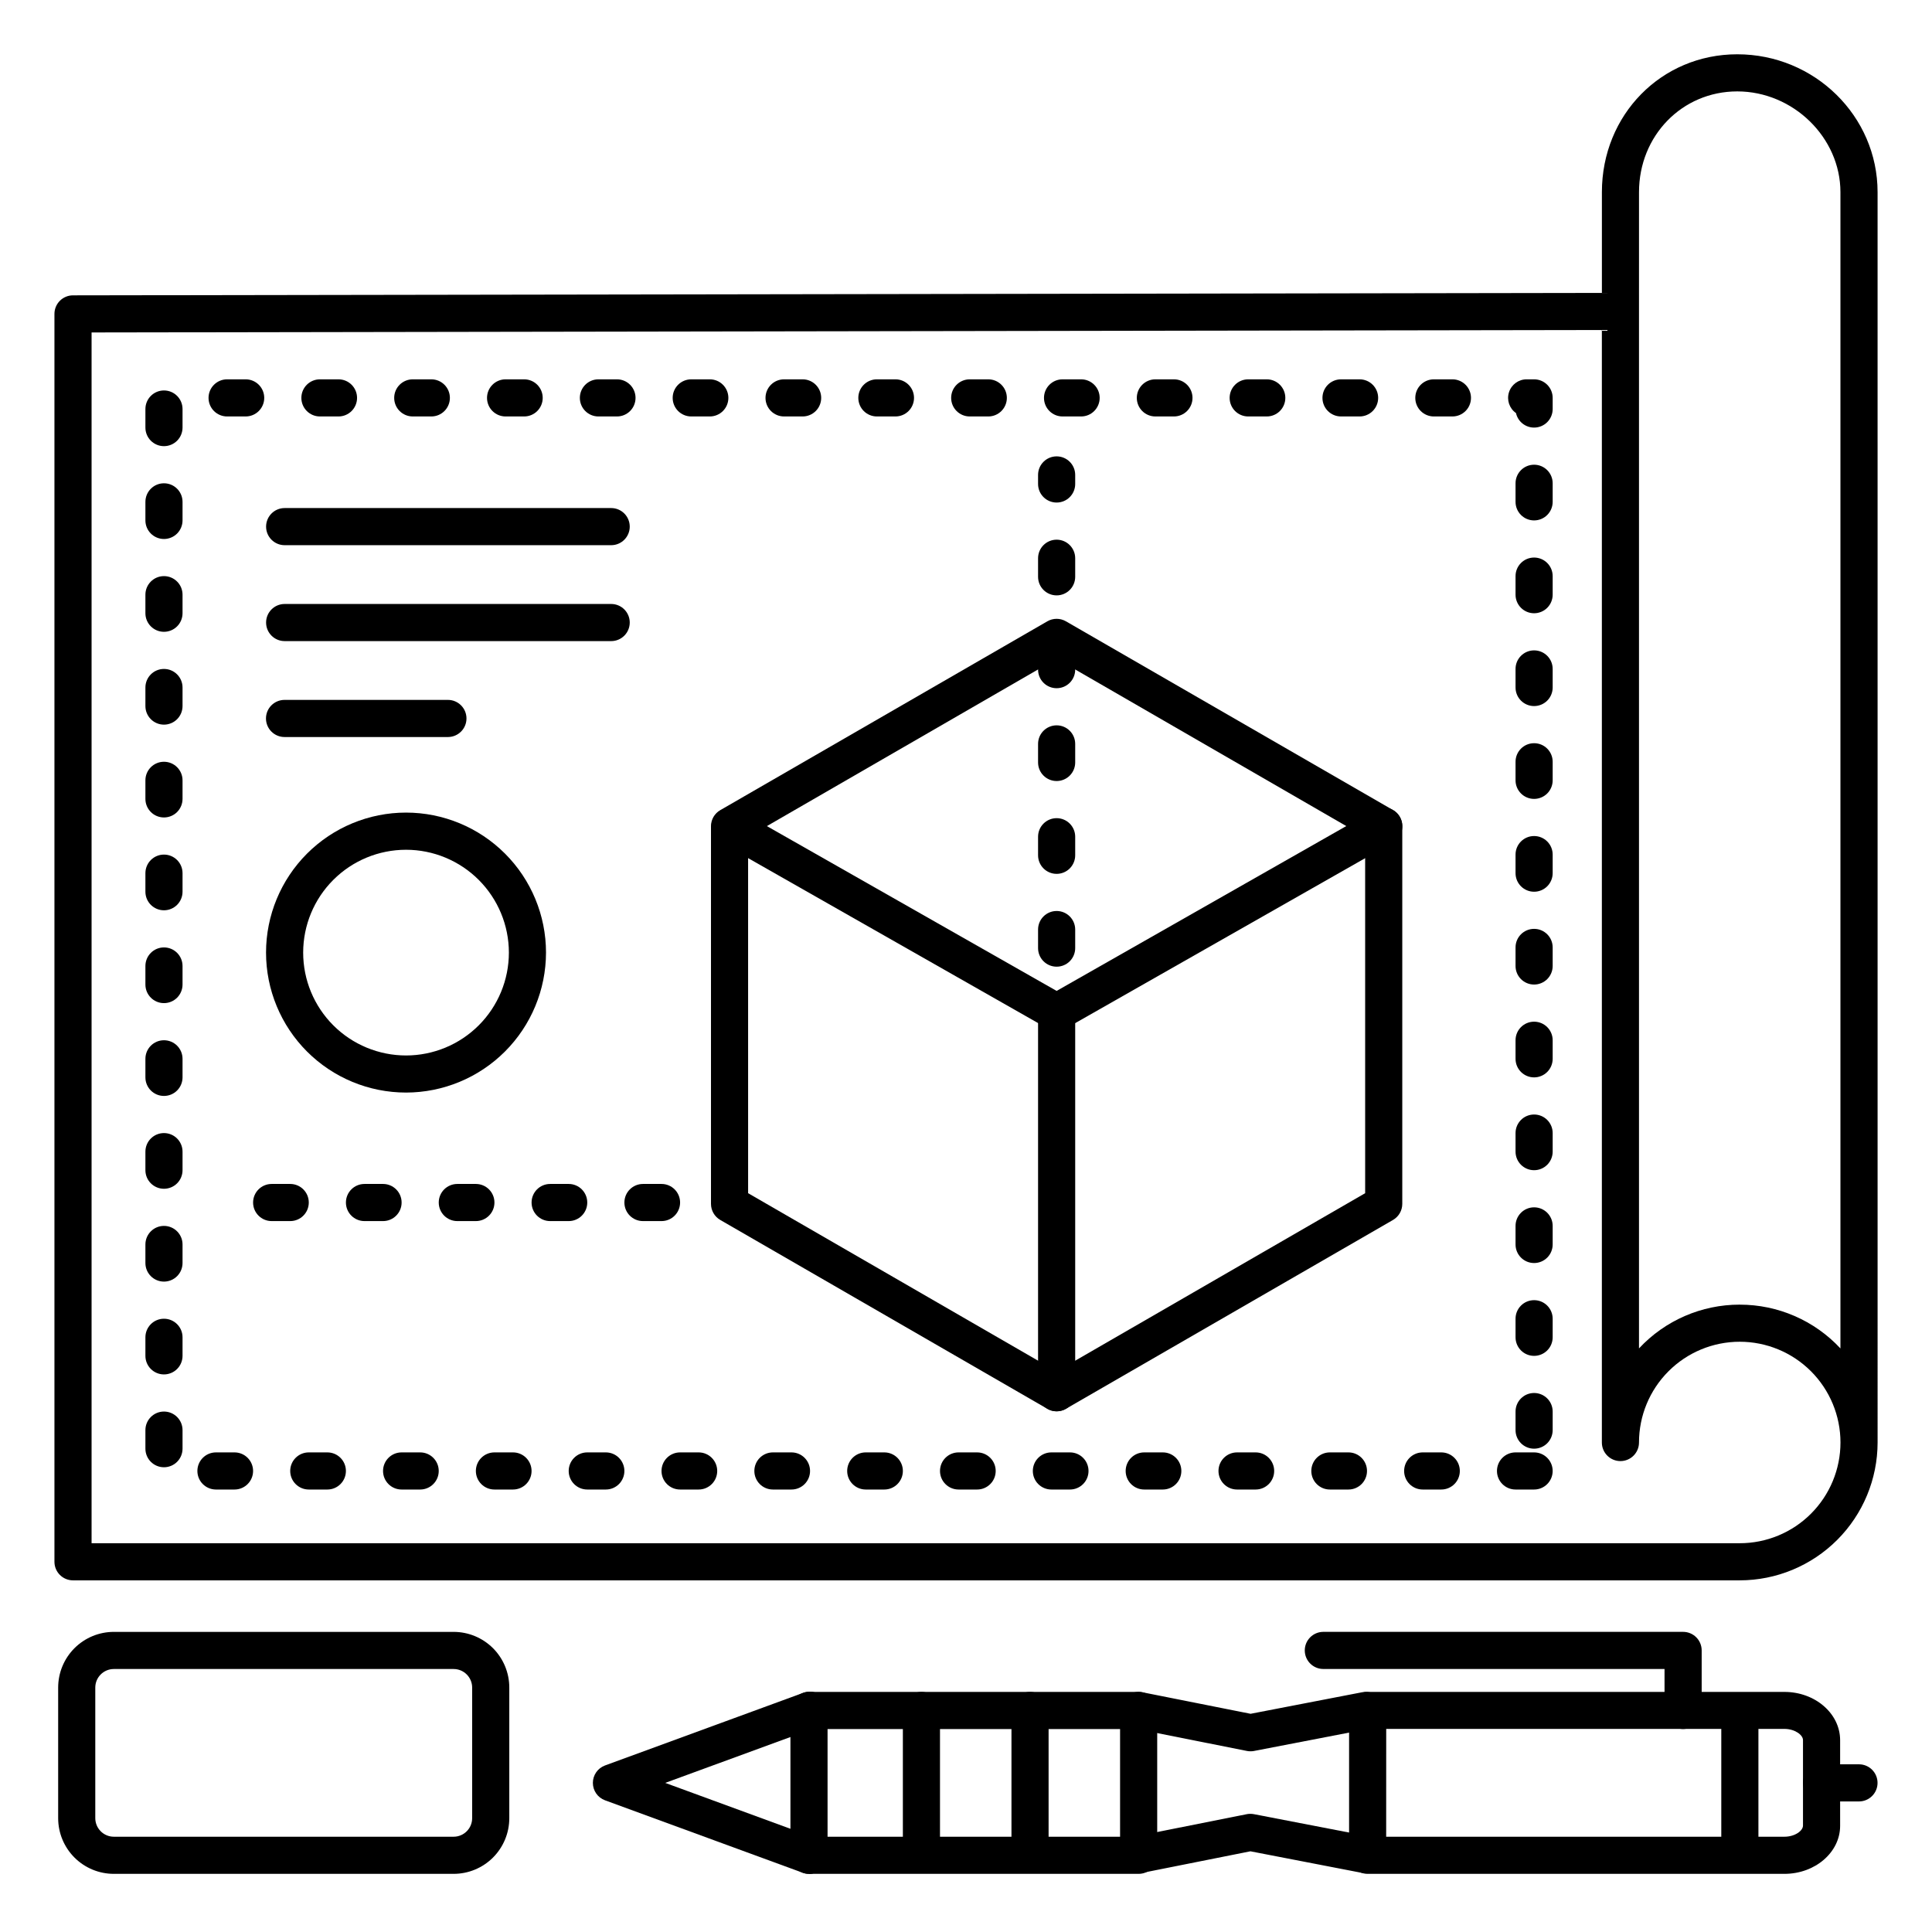
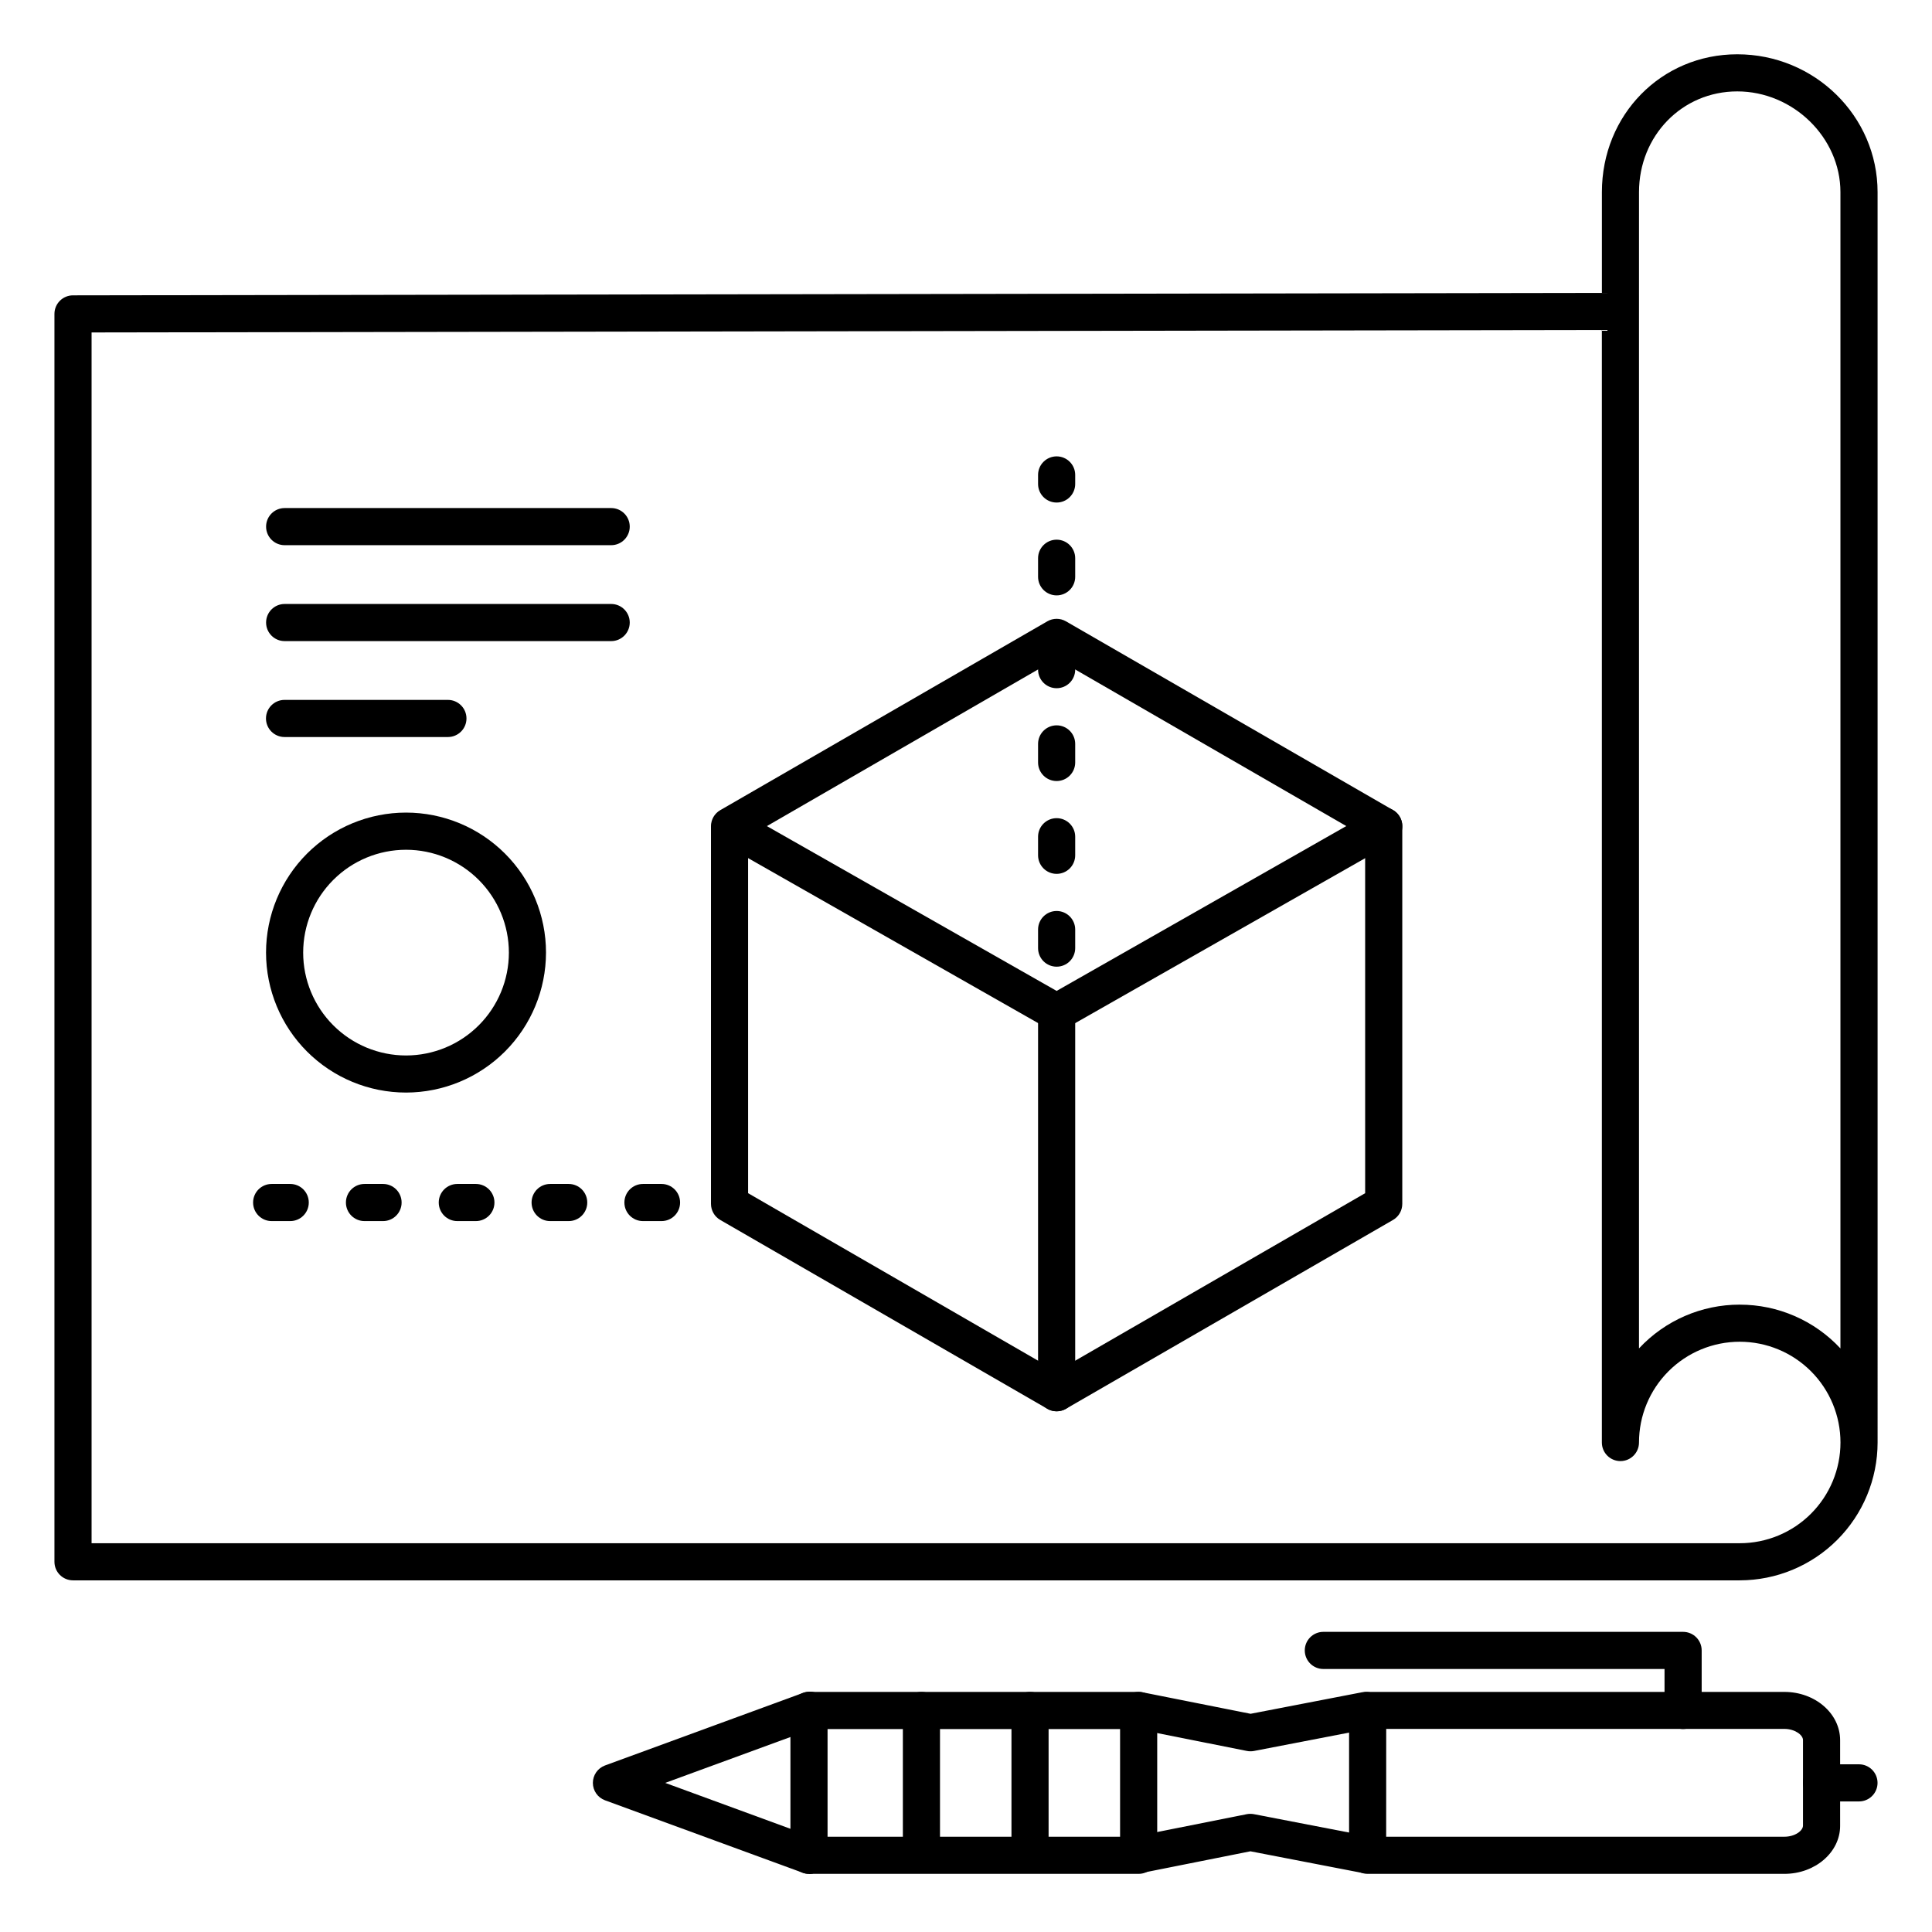
<svg xmlns="http://www.w3.org/2000/svg" fill="#000000" width="800px" height="800px" version="1.1" viewBox="144 144 512 512">
  <g>
    <path d="m616.89 640.59h-110.45c-2.715 0-4.918-2.203-4.918-4.918v-38.375c0-2.719 2.203-4.922 4.918-4.922h110.45c8.137 0 14.762 5.719 14.762 12.793v22.711c0 6.996-6.621 12.711-14.762 12.711zm-105.54-9.84h105.54c2.766 0 4.922-1.566 4.922-2.953v-22.668c0-1.348-2.156-2.953-4.922-2.953h-105.53z" />
    <path d="m358.39 640.59c-0.578 0-1.148-0.102-1.691-0.305l-52.367-19.188h-0.004c-1.93-0.715-3.211-2.555-3.211-4.613 0-2.062 1.281-3.902 3.211-4.617l52.371-19.188c1.238-0.516 2.633-0.504 3.863 0.035 1.227 0.539 2.184 1.555 2.644 2.812 0.461 1.262 0.391 2.652-0.199 3.859-0.59 1.203-1.648 2.117-2.926 2.523l-39.793 14.574 39.762 14.574 0.004-0.004c2.231 0.828 3.555 3.133 3.137 5.477-0.414 2.344-2.449 4.055-4.828 4.059z" />
-     <path d="m600.16 597.29h9.84v38.375h-9.84z" />
+     <path d="m600.16 597.29h9.84h-9.84z" />
    <path d="m358.39 640.59c-2.719 0-4.918-2.203-4.918-4.918v-38.375c0-2.719 2.199-4.922 4.918-4.922s4.922 2.203 4.922 4.922v38.375c0 1.305-0.52 2.555-1.441 3.477-0.926 0.926-2.176 1.441-3.481 1.441z" />
    <path d="m590.04 602.21c-2.719 0-4.922-2.203-4.922-4.918v-10.992h-90.418c-2.719 0-4.922-2.203-4.922-4.922 0-2.715 2.203-4.918 4.922-4.918h95.34c1.305 0 2.555 0.516 3.481 1.441 0.922 0.922 1.441 2.172 1.441 3.477v15.914c0 1.305-0.52 2.555-1.441 3.477-0.926 0.922-2.176 1.441-3.481 1.441z" />
    <path d="m605.05 562.81h-441.7c-2.719 0-4.922-2.203-4.922-4.922v-330.7c0-2.719 2.203-4.918 4.922-4.918l405.17-0.648v-26.699c0-20.488 15.742-36.535 35.875-36.535 20.508 0 37.184 16.395 37.184 36.535l0.004 331.36c-0.012 9.688-3.863 18.973-10.715 25.82-6.848 6.848-16.137 10.699-25.82 10.707zm-436.78-9.84h436.78c7.078 0 13.871-2.812 18.875-7.82 5.008-5.008 7.82-11.801 7.82-18.879-0.004-7.082-2.816-13.871-7.824-18.879-5.008-5.004-11.797-7.816-18.879-7.816-7.082 0.004-13.871 2.816-18.875 7.828-5.008 5.008-7.816 11.797-7.816 18.879 0 2.719-2.203 4.922-4.918 4.922-2.719 0-4.922-2.203-4.922-4.922v-294.83l-400.24 0.652zm436.78-63.223c10.121-0.012 19.789 4.191 26.684 11.602v-306.43c0-14.465-12.527-26.695-27.344-26.695-14.602 0-26.035 11.73-26.035 26.695l-0.004 31.605v274.82c6.898-7.41 16.574-11.613 26.699-11.602z" />
-     <path d="m264.21 640.59h-90.039c-3.914 0-7.668-1.555-10.434-4.32-2.769-2.769-4.324-6.523-4.324-10.438v-34.609c0-3.914 1.555-7.668 4.324-10.438 2.766-2.766 6.519-4.32 10.434-4.32h90.039c3.914 0 7.668 1.555 10.438 4.32 2.766 2.769 4.32 6.523 4.32 10.438v34.609c0 3.914-1.555 7.668-4.32 10.438-2.769 2.766-6.523 4.32-10.438 4.32zm-90.039-54.285c-2.715 0-4.918 2.203-4.918 4.918v34.609c0 1.305 0.52 2.555 1.441 3.477 0.922 0.926 2.172 1.441 3.477 1.441h90.039c1.305 0 2.555-0.516 3.477-1.441 0.926-0.922 1.441-2.172 1.441-3.477v-34.609c0-1.305-0.516-2.555-1.441-3.477-0.922-0.926-2.172-1.441-3.477-1.441z" />
    <path d="m445.75 640.59h-87.359v-9.84h82.441v-28.535h-82.441v-9.84h87.359c1.305 0 2.559 0.52 3.481 1.441s1.441 2.172 1.441 3.481v38.375c0 1.305-0.52 2.555-1.441 3.477-0.922 0.926-2.176 1.441-3.481 1.441z" />
    <path d="m475.39 608.11c-0.332 0.004-0.664-0.027-0.984-0.098l-29.637-5.902h-0.004c-2.66-0.543-4.379-3.144-3.836-5.805 0.543-2.664 3.141-4.383 5.805-3.84l28.684 5.707 29.609-5.719v0.004c2.668-0.516 5.25 1.227 5.766 3.894s-1.227 5.25-3.894 5.766l-30.555 5.902v0.004c-0.316 0.059-0.633 0.09-0.953 0.086z" />
    <path d="m445.75 640.43c-2.547 0.031-4.695-1.891-4.953-4.426-0.254-2.535 1.465-4.844 3.969-5.324l29.637-5.902v-0.004c0.629-0.117 1.273-0.117 1.898 0l30.555 5.902v0.004c2.668 0.516 4.414 3.098 3.898 5.766-0.52 2.668-3.102 4.414-5.769 3.894l-29.609-5.727-28.684 5.719h0.004c-0.312 0.062-0.629 0.098-0.945 0.098z" />
    <path d="m388.19 640.43c-2.719 0-4.922-2.203-4.922-4.918v-38.219c0-2.719 2.203-4.922 4.922-4.922 2.715 0 4.918 2.203 4.918 4.922v38.219c0 2.715-2.203 4.918-4.918 4.918z" />
    <path d="m416.97 640.43c-2.719 0-4.922-2.203-4.922-4.918v-38.219c0-2.719 2.203-4.922 4.922-4.922s4.918 2.203 4.918 4.922v38.219c0 2.715-2.199 4.918-4.918 4.918z" />
    <path d="m636.65 621.4h-9.918c-2.719 0-4.922-2.203-4.922-4.918 0-2.719 2.203-4.922 4.922-4.922h9.918c2.715 0 4.918 2.203 4.918 4.922 0 2.715-2.203 4.918-4.918 4.918z" />
-     <path d="m550.55 538.74h-4.922 0.004c-2.719 0-4.922-2.203-4.922-4.918 0-2.719 2.203-4.922 4.922-4.922h4.922-0.004c2.719 0 4.922 2.203 4.922 4.922 0 2.715-2.203 4.918-4.922 4.918zm-24.602 0h-4.922 0.004c-2.719 0-4.922-2.203-4.922-4.918 0-2.719 2.203-4.922 4.922-4.922h4.922-0.004c2.719 0 4.922 2.203 4.922 4.922 0 2.715-2.203 4.918-4.922 4.918zm-24.602 0h-4.922 0.004c-2.715 0-4.918-2.203-4.918-4.918 0-2.719 2.203-4.922 4.918-4.922h4.922c2.715 0 4.918 2.203 4.918 4.922 0 2.715-2.203 4.918-4.918 4.918zm-24.602 0h-4.922 0.008c-2.719 0-4.922-2.203-4.922-4.918 0-2.719 2.203-4.922 4.922-4.922h4.922-0.004c2.719 0 4.922 2.203 4.922 4.922 0 2.715-2.203 4.918-4.922 4.918zm-24.602 0h-4.922 0.008c-2.719 0-4.918-2.203-4.918-4.918 0-2.719 2.199-4.922 4.918-4.922h4.922c2.715 0 4.918 2.203 4.918 4.922 0 2.715-2.203 4.918-4.918 4.918zm-24.602 0h-4.922 0.008c-2.715 0-4.918-2.203-4.918-4.918 0-2.719 2.203-4.922 4.918-4.922h4.922c2.719 0 4.918 2.203 4.918 4.922 0 2.715-2.199 4.918-4.918 4.918zm-24.602 0h-4.922 0.012c-2.719 0-4.922-2.203-4.922-4.918 0-2.719 2.203-4.922 4.922-4.922h4.922-0.004c2.719 0 4.922 2.203 4.922 4.922 0 2.715-2.203 4.918-4.922 4.918zm-24.602 0h-4.922 0.012c-2.715 0-4.918-2.203-4.918-4.918 0-2.719 2.203-4.922 4.918-4.922h4.922c2.715 0 4.918 2.203 4.918 4.922 0 2.715-2.203 4.918-4.918 4.918zm-24.602 0h-4.922 0.016c-2.719 0-4.922-2.203-4.922-4.918 0-2.719 2.203-4.922 4.922-4.922h4.922-0.004c2.719 0 4.922 2.203 4.922 4.922 0 2.715-2.203 4.918-4.922 4.918zm-24.602 0h-4.922 0.016c-2.719 0-4.922-2.203-4.922-4.918 0-2.719 2.203-4.922 4.922-4.922h4.922-0.004c2.719 0 4.922 2.203 4.922 4.922 0 2.715-2.203 4.918-4.922 4.918zm-24.602 0h-4.922 0.016c-2.715 0-4.918-2.203-4.918-4.918 0-2.719 2.203-4.922 4.918-4.922h4.922c2.715 0 4.918 2.203 4.918 4.922 0 2.715-2.203 4.918-4.918 4.918zm-24.602 0h-4.922 0.02c-2.719 0-4.922-2.203-4.922-4.918 0-2.719 2.203-4.922 4.922-4.922h4.922-0.004c2.719 0 4.922 2.203 4.922 4.922 0 2.715-2.203 4.918-4.922 4.918zm-24.602 0h-4.922 0.02c-2.719 0-4.918-2.203-4.918-4.918 0-2.719 2.199-4.922 4.918-4.922h4.922c2.715 0 4.918 2.203 4.918 4.922 0 2.715-2.203 4.918-4.918 4.918zm-24.602 0h-4.902c-2.715 0-4.918-2.203-4.918-4.918 0-2.719 2.203-4.922 4.918-4.922h4.922c2.719 0 4.922 2.203 4.922 4.922 0 2.715-2.203 4.918-4.922 4.918zm-24.602 0h-4.898c-2.719 0-4.922-2.203-4.922-4.918 0-2.719 2.203-4.922 4.922-4.922h4.922-0.004c2.719 0 4.922 2.203 4.922 4.922 0 2.715-2.203 4.918-4.922 4.918zm-18.695-5.902h0.02c-2.715 0-4.918-2.203-4.918-4.922v-4.922 0.004c0-2.719 2.203-4.922 4.918-4.922 2.719 0 4.922 2.203 4.922 4.922v4.922-0.004c0 1.305-0.52 2.559-1.441 3.481-0.922 0.922-2.176 1.441-3.481 1.441zm363.1-4.922h0.02c-2.719 0-4.918-2.203-4.918-4.918v-4.922c0-2.715 2.199-4.918 4.918-4.918s4.922 2.203 4.922 4.918v4.922c0 1.305-0.52 2.555-1.441 3.477-0.926 0.926-2.176 1.441-3.481 1.441zm-363.08-19.68c-2.715 0-4.918-2.203-4.918-4.918v-4.922c0-2.719 2.203-4.918 4.918-4.918 2.719 0 4.922 2.199 4.922 4.918v4.922c0 1.305-0.52 2.555-1.441 3.477s-2.176 1.441-3.481 1.441zm363.1-4.922v0.004c-2.719 0-4.918-2.203-4.918-4.922v-4.922 0.004c0-2.719 2.199-4.922 4.918-4.922s4.922 2.203 4.922 4.922v4.922-0.004c0 1.305-0.52 2.559-1.441 3.481-0.926 0.922-2.176 1.441-3.481 1.441zm-363.1-19.676c-2.715 0-4.918-2.203-4.918-4.922v-4.922c0-2.715 2.203-4.918 4.918-4.918 2.719 0 4.922 2.203 4.922 4.918v4.922c0 1.305-0.52 2.555-1.441 3.481-0.922 0.922-2.176 1.441-3.481 1.441zm363.1-4.922c-2.719 0-4.918-2.203-4.918-4.922v-4.922 0.004c0-2.719 2.199-4.922 4.918-4.922s4.922 2.203 4.922 4.922v4.922-0.004c0 1.309-0.52 2.559-1.441 3.481-0.926 0.922-2.176 1.441-3.481 1.441zm-363.1-19.68c-2.715 0-4.918-2.203-4.918-4.922v-4.922 0.004c0-2.719 2.203-4.922 4.918-4.922 2.719 0 4.922 2.203 4.922 4.922v4.922-0.004c0 1.305-0.52 2.559-1.441 3.481s-2.176 1.441-3.481 1.441zm363.1-4.922c-2.719 0-4.918-2.203-4.918-4.918v-4.922c0-2.715 2.199-4.918 4.918-4.918s4.922 2.203 4.922 4.918v4.922c0 1.305-0.52 2.555-1.441 3.477-0.926 0.926-2.176 1.441-3.481 1.441zm-363.1-19.68c-2.715 0-4.918-2.203-4.918-4.918v-4.922c0-2.715 2.203-4.918 4.918-4.918 2.719 0 4.922 2.203 4.922 4.918v4.922c0 1.305-0.52 2.555-1.441 3.477-0.922 0.926-2.176 1.441-3.481 1.441zm363.1-4.922v0.004c-2.719 0-4.918-2.203-4.918-4.922v-4.922 0.004c0-2.719 2.199-4.922 4.918-4.922s4.922 2.203 4.922 4.922v4.922-0.004c0 1.305-0.52 2.559-1.441 3.481-0.926 0.922-2.176 1.441-3.481 1.441zm-363.1-19.676c-2.715 0-4.918-2.203-4.918-4.922v-4.922 0.004c0-2.719 2.203-4.922 4.918-4.922 2.719 0 4.922 2.203 4.922 4.922v4.922-0.004c0 1.305-0.52 2.559-1.441 3.481-0.922 0.922-2.176 1.441-3.481 1.441zm363.1-4.922c-2.719 0-4.918-2.203-4.918-4.918v-4.922c0-2.719 2.199-4.918 4.918-4.918s4.922 2.199 4.922 4.918v4.922c0 1.305-0.52 2.555-1.441 3.477-0.926 0.922-2.176 1.441-3.481 1.441zm-363.1-19.68c-2.715 0-4.918-2.203-4.918-4.918v-4.922c0-2.719 2.203-4.922 4.918-4.922 2.719 0 4.922 2.203 4.922 4.922v4.922c0 1.305-0.52 2.555-1.441 3.477s-2.176 1.441-3.481 1.441zm363.1-4.922v0.004c-2.719 0-4.918-2.203-4.918-4.922v-4.922c0-2.715 2.199-4.918 4.918-4.918s4.922 2.203 4.922 4.918v4.922c0 1.305-0.52 2.555-1.441 3.481-0.926 0.922-2.176 1.441-3.481 1.441zm-363.1-19.68c-2.715 0-4.918-2.199-4.918-4.918v-4.922c0-2.715 2.203-4.918 4.918-4.918 2.719 0 4.922 2.203 4.922 4.918v4.922c0 1.305-0.52 2.555-1.441 3.481-0.922 0.922-2.176 1.438-3.481 1.438zm363.1-4.922v0.004c-2.719 0-4.918-2.203-4.918-4.922v-4.922 0.004c0-2.719 2.199-4.922 4.918-4.922s4.922 2.203 4.922 4.922v4.922-0.004c0 1.305-0.52 2.559-1.441 3.481-0.926 0.922-2.176 1.441-3.481 1.441zm-363.1-19.676c-2.715 0-4.918-2.203-4.918-4.922v-4.922 0.004c0-2.719 2.203-4.922 4.918-4.922 2.719 0 4.922 2.203 4.922 4.922v4.922-0.004c0 1.305-0.52 2.559-1.441 3.481s-2.176 1.441-3.481 1.441zm363.1-4.922c-2.719 0-4.918-2.203-4.918-4.918v-4.922c0-2.715 2.199-4.918 4.918-4.918s4.922 2.203 4.922 4.918v4.922c0 1.305-0.52 2.555-1.441 3.477-0.926 0.926-2.176 1.441-3.481 1.441zm-363.1-19.68c-2.715 0-4.918-2.203-4.918-4.918v-4.922c0-2.715 2.203-4.918 4.918-4.918 2.719 0 4.922 2.203 4.922 4.918v4.922c0 1.305-0.52 2.555-1.441 3.477s-2.176 1.441-3.481 1.441zm363.1-4.922v0.004c-2.719 0-4.918-2.203-4.918-4.922v-4.922 0.004c0-2.719 2.199-4.922 4.918-4.922s4.922 2.203 4.922 4.922v4.922-0.004c0 1.305-0.52 2.559-1.441 3.481-0.926 0.922-2.176 1.441-3.481 1.441zm-363.1-19.676c-2.715 0-4.918-2.203-4.918-4.922v-4.922 0.004c0-2.719 2.203-4.922 4.918-4.922 2.719 0 4.922 2.203 4.922 4.922v4.922-0.004c0 1.305-0.52 2.555-1.441 3.481-0.922 0.922-2.176 1.441-3.481 1.441zm363.1-4.922c-2.719 0-4.918-2.203-4.918-4.918v-4.922c0-2.719 2.199-4.922 4.918-4.922s4.922 2.203 4.922 4.922v4.922c0 1.305-0.52 2.555-1.441 3.477-0.926 0.922-2.176 1.441-3.481 1.441zm-363.1-19.68c-2.715 0-4.918-2.203-4.918-4.922v-4.922 0.004c0-2.719 2.203-4.922 4.918-4.922 2.719 0 4.922 2.203 4.922 4.922v4.922-0.004c0 1.305-0.52 2.559-1.441 3.481s-2.176 1.441-3.481 1.441zm363.1-4.922c-2.305 0-4.301-1.598-4.801-3.848-1.758-1.234-2.508-3.461-1.859-5.508 0.645-2.047 2.547-3.438 4.691-3.434h1.969c1.305 0 2.555 0.516 3.481 1.441 0.922 0.922 1.441 2.172 1.441 3.477v2.953c0 1.305-0.52 2.555-1.441 3.481-0.926 0.922-2.176 1.438-3.481 1.438zm-21.648-2.953h-4.922l0.004 0.004c-2.719 0-4.922-2.203-4.922-4.922 0-2.715 2.203-4.918 4.922-4.918h4.922-0.004c2.719 0 4.922 2.203 4.922 4.918 0 2.719-2.203 4.922-4.922 4.922zm-24.602 0h-4.922l0.004 0.004c-2.719 0-4.922-2.203-4.922-4.922 0-2.715 2.203-4.918 4.922-4.918h4.922c2.715 0 4.918 2.203 4.918 4.918 0 2.719-2.203 4.922-4.918 4.922zm-24.602 0h-4.922l0.004 0.004c-2.715 0-4.918-2.203-4.918-4.922 0-2.715 2.203-4.918 4.918-4.918h4.922c2.719 0 4.918 2.203 4.918 4.918 0 2.719-2.199 4.922-4.918 4.922zm-24.602 0h-4.922l0.008 0.004c-2.719 0-4.922-2.203-4.922-4.922 0-2.715 2.203-4.918 4.922-4.918h4.922-0.004c2.719 0 4.922 2.203 4.922 4.918 0 2.719-2.203 4.922-4.922 4.922zm-24.602 0h-4.922l0.008 0.004c-2.715 0-4.918-2.203-4.918-4.922 0-2.715 2.203-4.918 4.918-4.918h4.922c2.715 0 4.918 2.203 4.918 4.918 0 2.719-2.203 4.922-4.918 4.922zm-24.602 0h-4.922l0.012 0.004c-2.719 0-4.922-2.203-4.922-4.922 0-2.715 2.203-4.918 4.922-4.918h4.922-0.004c2.719 0 4.922 2.203 4.922 4.918 0 2.719-2.203 4.922-4.922 4.922zm-24.602 0h-4.922l0.012 0.004c-2.719 0-4.922-2.203-4.922-4.922 0-2.715 2.203-4.918 4.922-4.918h4.922-0.004c2.719 0 4.922 2.203 4.922 4.918 0 2.719-2.203 4.922-4.922 4.922zm-24.602 0h-4.922l0.012 0.004c-2.715 0-4.918-2.203-4.918-4.922 0-2.715 2.203-4.918 4.918-4.918h4.922c2.715 0 4.918 2.203 4.918 4.918 0 2.719-2.203 4.922-4.918 4.922zm-24.602 0h-4.922l0.016 0.004c-2.719 0-4.922-2.203-4.922-4.922 0-2.715 2.203-4.918 4.922-4.918h4.922-0.004c2.719 0 4.922 2.203 4.922 4.918 0 2.719-2.203 4.922-4.922 4.922zm-24.602 0h-4.922l0.016 0.004c-2.719 0-4.918-2.203-4.918-4.922 0-2.715 2.199-4.918 4.918-4.918h4.922c2.715 0 4.918 2.203 4.918 4.918 0 2.719-2.203 4.922-4.918 4.922zm-24.602 0h-4.922l0.016 0.004c-2.715 0-4.918-2.203-4.918-4.922 0-2.715 2.203-4.918 4.918-4.918h4.922c2.719 0 4.918 2.203 4.918 4.918 0 2.719-2.199 4.922-4.918 4.922zm-24.602 0h-4.922l0.02 0.004c-2.719 0-4.922-2.203-4.922-4.922 0-2.715 2.203-4.918 4.922-4.918h4.922-0.004c2.719 0 4.922 2.203 4.922 4.918 0 2.719-2.203 4.922-4.922 4.922zm-24.602 0-4.902 0.004c-2.715 0-4.918-2.203-4.918-4.922 0-2.715 2.203-4.918 4.918-4.918h4.922c2.715 0 4.918 2.203 4.918 4.918 0 2.719-2.203 4.922-4.918 4.922zm-24.602 0-4.898 0.004c-2.719 0-4.922-2.203-4.922-4.922 0-2.715 2.203-4.918 4.922-4.918h4.922-0.004c2.719 0 4.922 2.203 4.922 4.918 0 2.719-2.203 4.922-4.922 4.922z" />
    <path d="m424.02 518.01c-0.863 0-1.715-0.23-2.461-0.66l-86.68-50.047c-1.523-0.879-2.461-2.504-2.461-4.262v-100.08c0-1.758 0.938-3.383 2.461-4.262l86.68-50.047c1.523-0.879 3.398-0.879 4.918 0l86.684 50.02c1.52 0.879 2.457 2.5 2.457 4.258v100.11c0 1.758-0.938 3.383-2.457 4.262l-86.68 50.047h-0.004c-0.746 0.43-1.594 0.66-2.457 0.66zm-81.762-57.801 81.762 47.23 81.762-47.23-0.004-94.406-81.762-47.23-81.762 47.23z" />
    <path d="m424.02 518.01c-2.719 0-4.922-2.203-4.922-4.922v-100.83c0-2.715 2.203-4.918 4.922-4.918 2.715 0 4.918 2.203 4.918 4.918v100.83c0 1.305-0.52 2.555-1.441 3.481-0.922 0.922-2.172 1.441-3.477 1.441z" />
    <path d="m424.02 417.18c-0.852-0.004-1.691-0.223-2.434-0.641l-86.68-49.309c-2.277-1.379-3.043-4.324-1.727-6.637 1.316-2.316 4.238-3.164 6.59-1.914l84.25 47.922 84.219-47.93c2.363-1.359 5.383-0.547 6.742 1.82 1.355 2.363 0.543 5.379-1.82 6.738l-86.68 49.309h-0.004c-0.75 0.426-1.598 0.645-2.457 0.641z" />
    <path d="m305.97 288.48h-86.535c-2.719 0-4.918-2.203-4.918-4.918 0-2.719 2.199-4.922 4.918-4.922h86.535c2.715 0 4.918 2.203 4.918 4.922 0 2.715-2.203 4.918-4.918 4.918z" />
    <path d="m305.97 313.9h-86.535c-2.719 0-4.918-2.203-4.918-4.922 0-2.715 2.199-4.918 4.918-4.918h86.535c2.715 0 4.918 2.203 4.918 4.918 0 2.719-2.203 4.922-4.918 4.922z" />
    <path d="m262.7 339.32h-43.297 0.004c-2.719 0-4.922-2.203-4.922-4.922 0-2.715 2.203-4.918 4.922-4.918h43.297-0.004c2.719 0 4.922 2.203 4.922 4.918 0 2.719-2.203 4.922-4.922 4.922z" />
    <path d="m319.31 467.6h-4.922 0.004c-2.719 0-4.922-2.199-4.922-4.918s2.203-4.922 4.922-4.922h4.922-0.004c2.719 0 4.922 2.203 4.922 4.922s-2.203 4.918-4.922 4.918zm-24.602 0h-4.922 0.004c-2.715 0-4.918-2.199-4.918-4.918s2.203-4.922 4.918-4.922h4.922c2.715 0 4.918 2.203 4.918 4.922s-2.203 4.918-4.918 4.918zm-24.602 0h-4.922 0.008c-2.719 0-4.922-2.199-4.922-4.918s2.203-4.922 4.922-4.922h4.922-0.004c2.719 0 4.922 2.203 4.922 4.922s-2.203 4.918-4.922 4.918zm-24.602 0h-4.914c-2.719 0-4.918-2.199-4.918-4.918s2.199-4.922 4.918-4.922h4.922c2.715 0 4.918 2.203 4.918 4.922s-2.203 4.918-4.918 4.918zm-24.602 0h-4.914c-2.715 0-4.918-2.199-4.918-4.918s2.203-4.922 4.918-4.922h4.922c2.719 0 4.918 2.203 4.918 4.922s-2.199 4.918-4.918 4.918z" />
    <path d="m424.02 400.18c-2.719 0-4.922-2.199-4.922-4.918v-4.922c0-2.715 2.203-4.918 4.922-4.918 2.715 0 4.918 2.203 4.918 4.918v4.922c0 1.305-0.52 2.555-1.441 3.481-0.922 0.922-2.172 1.438-3.477 1.438zm0-24.602v0.004c-2.719 0-4.922-2.203-4.922-4.922v-4.922 0.004c0-2.719 2.203-4.922 4.922-4.922 2.715 0 4.918 2.203 4.918 4.922v4.922-0.004c0 1.305-0.52 2.559-1.441 3.481s-2.172 1.441-3.477 1.441zm0-24.602v0.004c-2.719 0-4.922-2.203-4.922-4.918v-4.922c0-2.715 2.203-4.918 4.922-4.918 2.715 0 4.918 2.203 4.918 4.918v4.922c0 1.305-0.52 2.555-1.441 3.477-0.922 0.926-2.172 1.441-3.477 1.441zm0-24.602v0.008c-2.719 0-4.922-2.203-4.922-4.922v-4.922 0.004c0-2.719 2.203-4.922 4.922-4.922 2.715 0 4.918 2.203 4.918 4.922v4.922-0.004c0 1.305-0.52 2.559-1.441 3.481-0.922 0.922-2.172 1.441-3.477 1.441zm0-24.602v0.008c-2.719 0-4.922-2.203-4.922-4.922v-4.922 0.004c0-2.719 2.203-4.922 4.922-4.922 2.715 0 4.918 2.203 4.918 4.922v4.922-0.004c0 1.309-0.52 2.559-1.441 3.481s-2.172 1.441-3.477 1.441zm0-24.602v0.008c-2.719 0-4.922-2.203-4.922-4.918v-2.402c0-2.715 2.203-4.918 4.922-4.918 2.715 0 4.918 2.203 4.918 4.918v2.402c0 1.305-0.52 2.555-1.441 3.477-0.922 0.926-2.172 1.441-3.477 1.441z" />
    <path d="m251.6 433.54c-9.84 0-19.273-3.91-26.23-10.863-6.957-6.957-10.867-16.395-10.867-26.234 0-9.836 3.91-19.273 10.867-26.23 6.957-6.957 16.391-10.867 26.23-10.867 9.84 0 19.273 3.91 26.23 10.867 6.957 6.957 10.867 16.395 10.867 26.23-0.012 9.836-3.922 19.266-10.879 26.223-6.953 6.953-16.383 10.863-26.219 10.875zm0-64.344c-7.231 0-14.164 2.871-19.273 7.984-5.113 5.113-7.984 12.047-7.984 19.277 0 7.227 2.875 14.16 7.988 19.273 5.113 5.109 12.047 7.981 19.277 7.981 7.227-0.004 14.16-2.879 19.27-7.992 5.113-5.113 7.981-12.047 7.981-19.277-0.008-7.227-2.883-14.152-7.992-19.262-5.113-5.106-12.039-7.981-19.266-7.984z" />
  </g>
</svg>